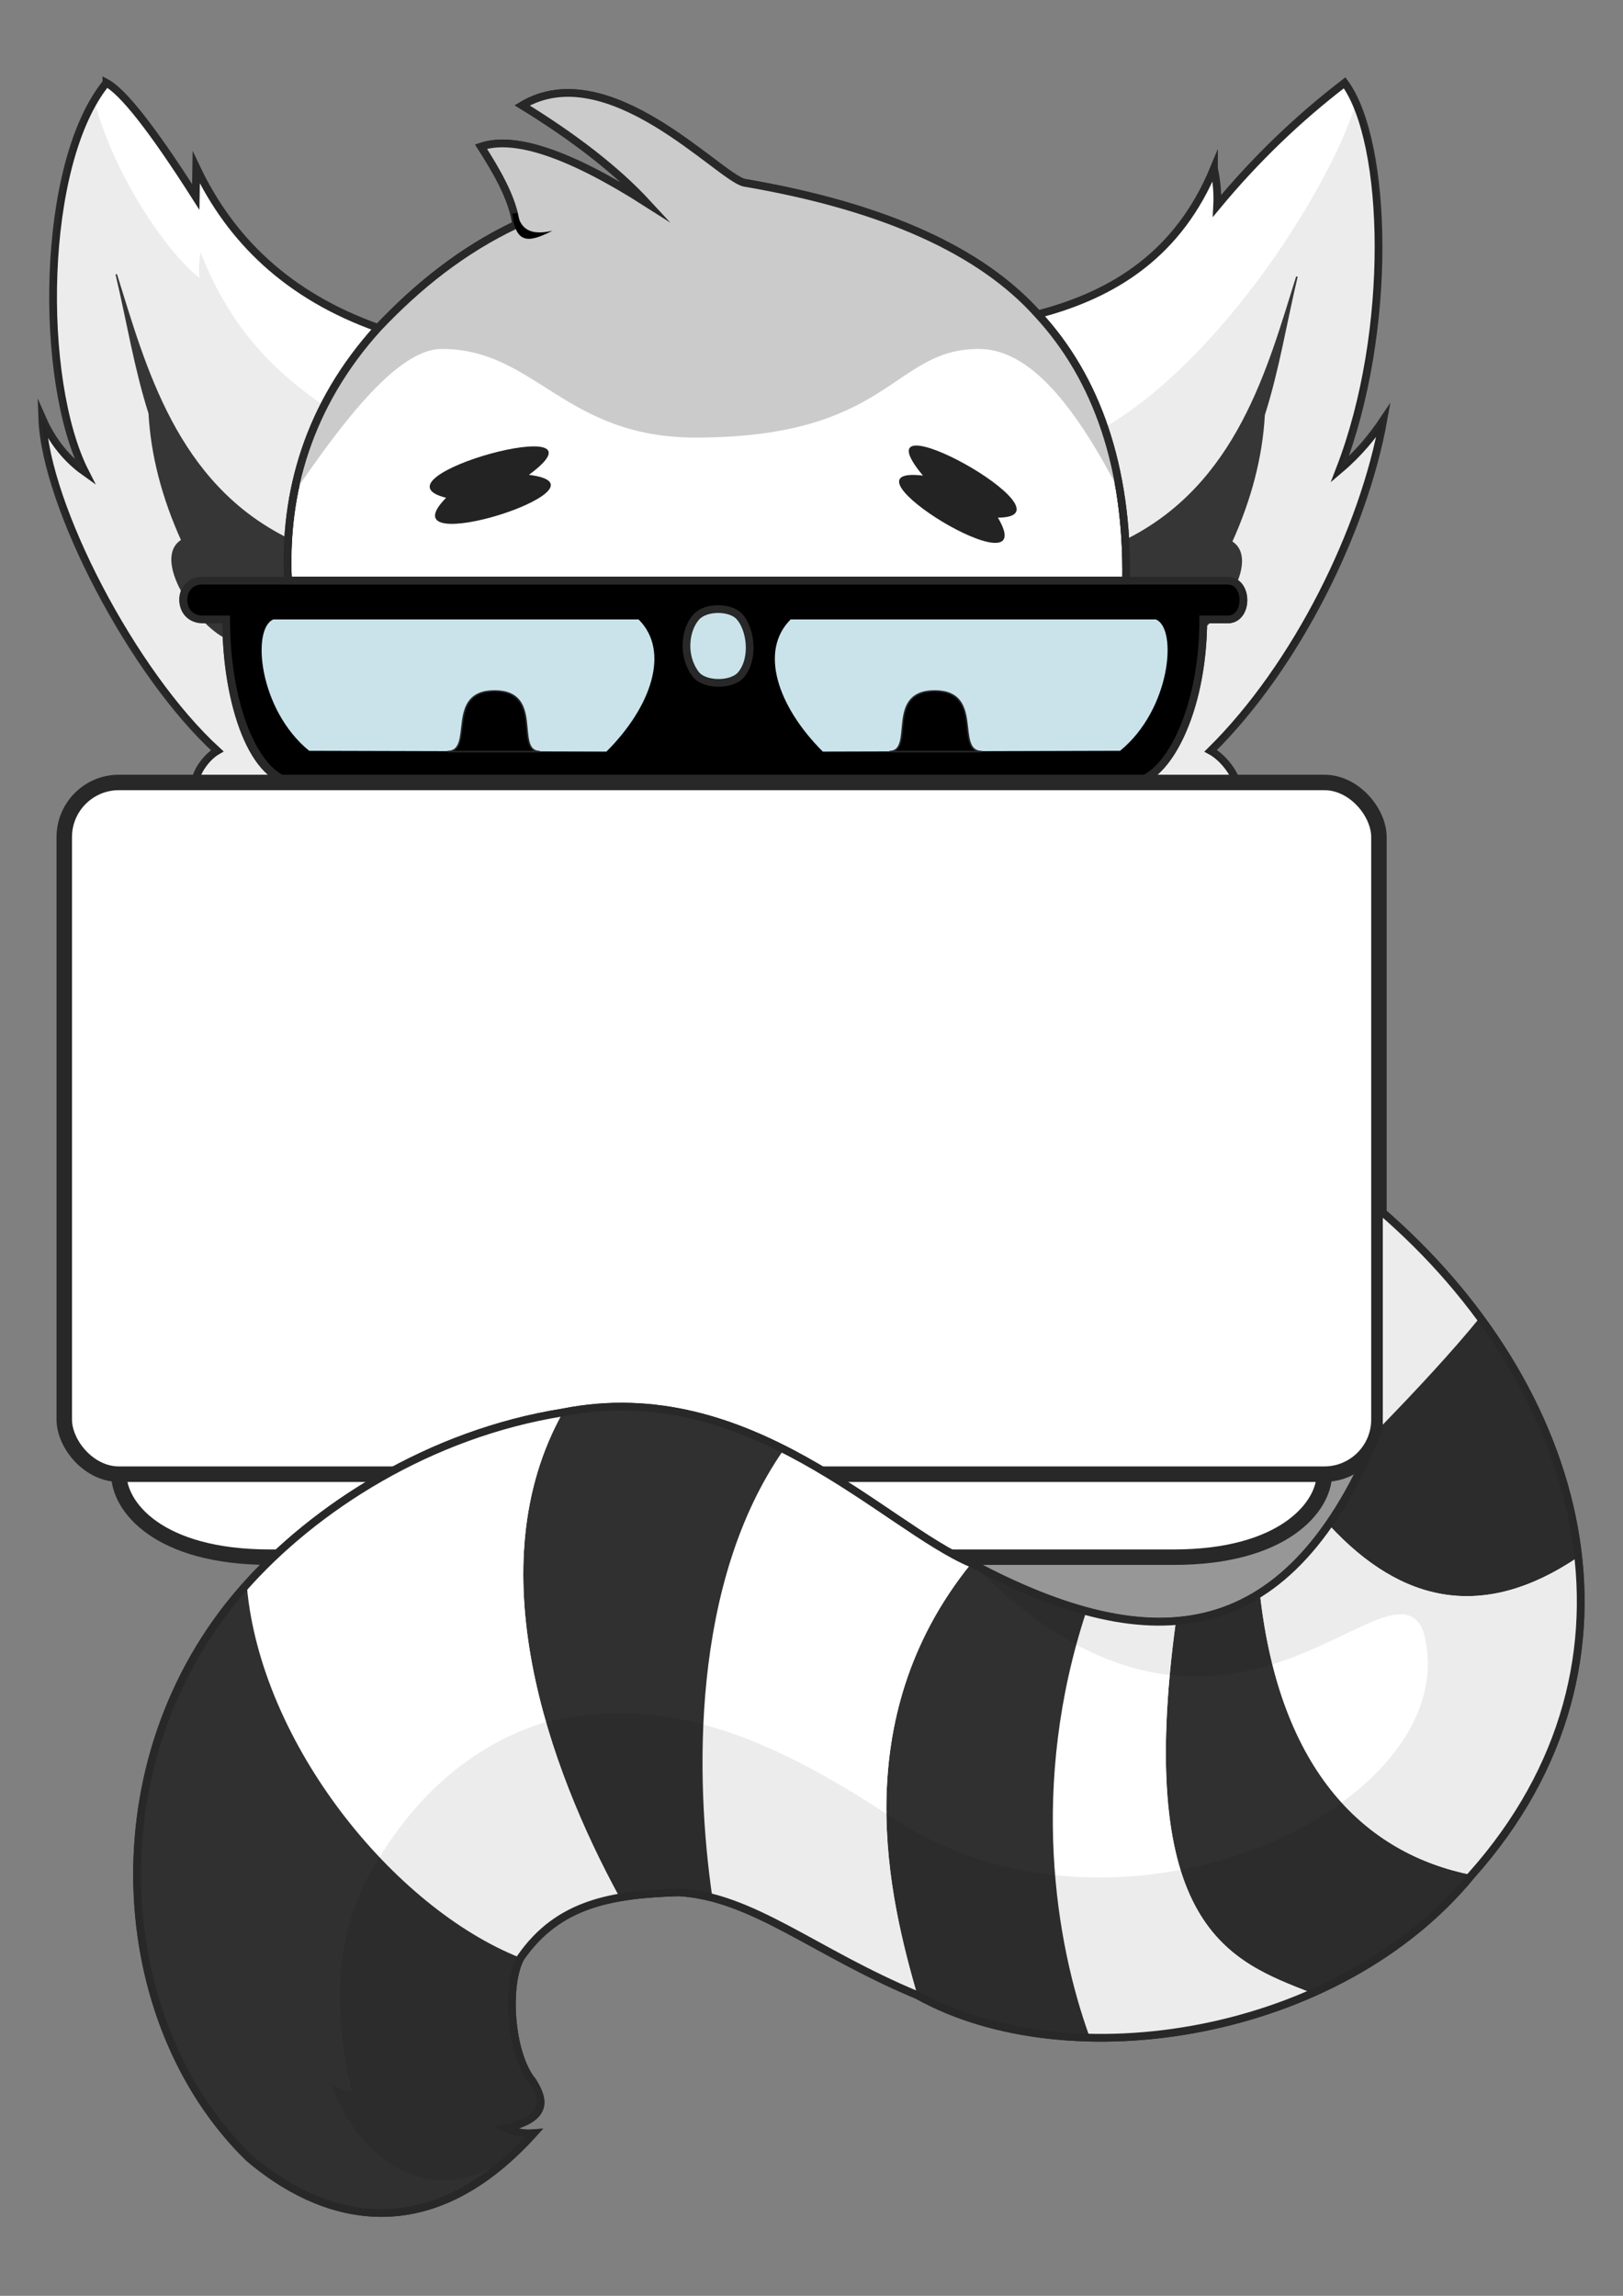
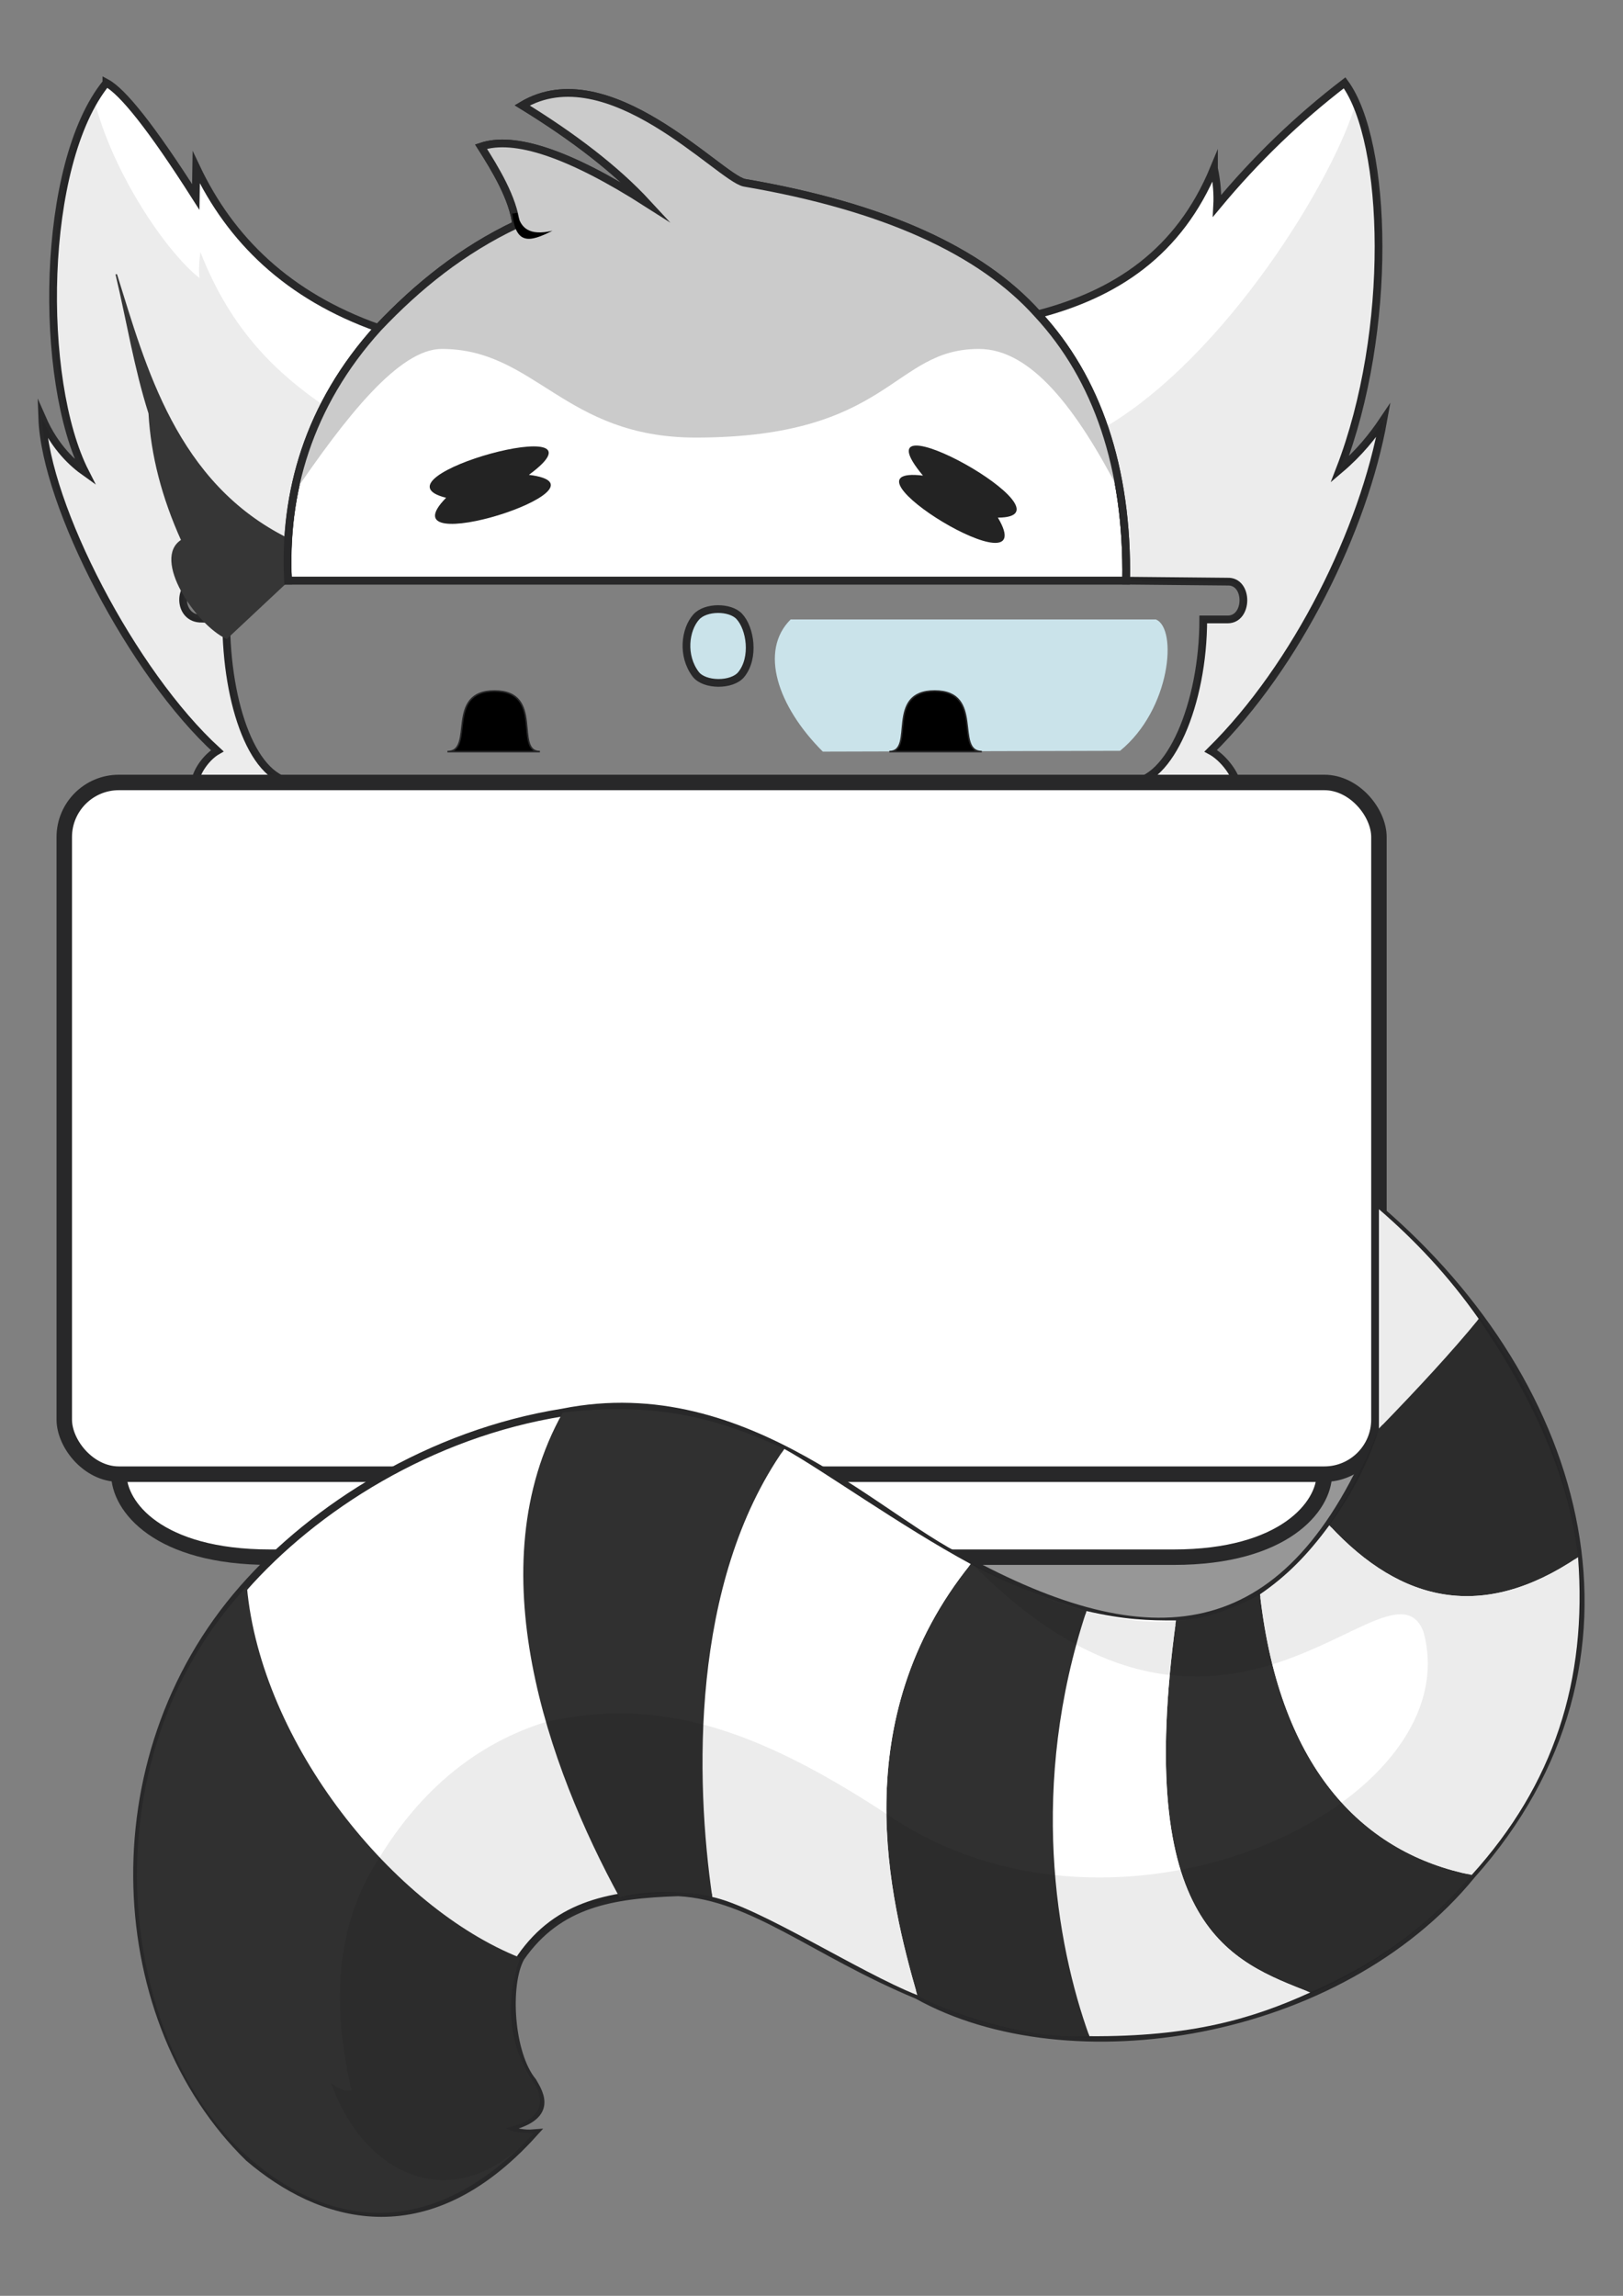
<svg xmlns="http://www.w3.org/2000/svg" xml:space="preserve" width="210mm" height="297mm" version="1.1" style="shape-rendering:geometricPrecision; text-rendering:geometricPrecision; image-rendering:optimizeQuality; fill-rule:evenodd; clip-rule:evenodd" viewBox="0 0 21000 29700">
  <rect x="0" y="0" width="21000" height="29700" fill="#808080" stroke="none" />
  <defs>
    <style type="text/css">
      
    .str1 {stroke:#282829;stroke-width:100;stroke-miterlimit:22.926}
    .str0 {stroke:#282829;stroke-width:200;stroke-miterlimit:22.926}
    .str3 {stroke:#282829;stroke-width:20;stroke-miterlimit:22.926}
    .str2 {stroke:#363636;stroke-width:20;stroke-miterlimit:22.926}
    .fil8 {fill:none}
    .fil5 {fill:black}
    .fil7 {fill:#232323}
    .fil9 {fill:#303030}
    .fil3 {fill:#363636}
    .fil0 {fill:#979797}
    .fil6 {fill:#CAE3EA}
    .fil4 {fill:#CBCBCB}
    .fil1 {fill:white}
    .fil2 {fill:black;fill-opacity:0.078}
   
    </style>
  </defs>
  <g id="Capa_x0020_1">
    <g id="_2414216665744">
      <ellipse class="fil0" cx="15130.25" cy="19694.41" rx="3100.59" ry="1994.86" />
      <path class="fil1 str0" d="M1538.1 19070.33l15597.36 0c0,418.86 -522.57,1074.3 -1947.48,1074.3l-11695.61 -0.01c-1447.7,0.01 -1954.27,-655.43 -1954.27,-1074.29z" />
      <path class="fil1 str1" d="M4892.45 4241.98c512.13,-541.93 1090.75,-1006.3 1785.28,-1335.44 -36.84,-339.69 -272.74,-725 -453.7,-1009.38 432.34,-144.87 1139.83,86.79 2149.74,732.28 -404.49,-437.74 -954.56,-858.84 -1617.42,-1266.2 1111.17,-662.45 2548.9,929.44 2873.56,1000.74 1800.7,307.73 3062.05,877.42 3798.8,1701.91 766.05,826.99 1165.02,1984.03 1142.76,3446.01l-10845.14 0c-58.79,-1120 260.41,-2271.32 1166.12,-3269.92z" />
      <path class="fil1 str1" d="M15707.56 2178.22c37.73,176.82 49.23,336.68 41.37,483.1 496.45,-598.46 1046.3,-1128.28 1649.17,-1589.98 559.58,758.92 631.67,3208.91 -62.68,5001.36 253.15,-214.62 424.31,-430.82 563.46,-637.84 -251.83,1407.29 -1115.31,3174.75 -2233.5,4278.03 140.87,75.38 292.82,257.41 335.37,409.43l-1377.14 0c508.22,0 945.34,-1015.2 945.34,-2108.86l315.84 0.01c271.85,0 271.85,-501.56 -3.49,-488.96l-1309.83 -12.61c22.26,-1461.98 -376.71,-2619.02 -1142.76,-3446.01 1001.05,-260.37 1825.05,-791.2 2278.85,-1887.67z" />
      <path class="fil2" d="M17546.55 1321.4c575.96,1200.24 194.63,3703.82 -211.13,4751.3 253.15,-214.62 424.31,-430.82 563.46,-637.84 -251.83,1407.29 -1115.31,3174.76 -2233.5,4278.03 96.86,87.87 298.07,257.71 335.37,409.43l-1377.14 0c508.22,0 945.34,-1015.2 945.34,-2108.86l315.84 0.01c271.85,0 271.85,-501.56 -3.49,-488.96l-1309.83 -12.61c11.25,-739.1 -85.16,-1400.26 -282.22,-1980.23 1570.21,-918.76 2972.35,-3213.61 3257.3,-4210.27z" />
      <path class="fil1 str1" d="M1376.39 1071.34c210.08,112.25 581.85,574.34 1156.68,1476.9l6.03 -382.56c443.33,935.74 1185.45,1661.38 2353.35,2076.3 -905.71,998.6 -1218.2,2124.85 -1166.12,3269.92l-1122.88 0.01c-313.76,0.03 -313.76,501.56 9.07,491.36l314.03 10.19c0,1108.7 355.79,2108.86 906.7,2108.86l-1311.05 0c25.01,-169.54 171.31,-342.32 288.76,-409.44 -1097.62,-1001.06 -2223.4,-3176.96 -2263.88,-4298.42 167.21,381.53 403.7,587.37 555.73,695.35 -605.26,-1186.15 -580.26,-3992.88 273.58,-5038.47z" />
      <path class="fil2" d="M2582.78 3598.3c-15.33,-93.81 -3.72,-243.62 10.6,-337.58 401.8,1031.66 1007.57,1579.52 1598.53,1986.89 -369.2,723.69 -500.81,1489.69 -465.58,2264.29l-1122.88 0.01c-313.76,0.03 -313.76,501.56 9.07,491.36l314.03 10.19c0,1108.7 355.79,2108.86 906.7,2108.86l-1311.05 0c37.79,-171.28 167.45,-329.76 288.76,-409.44 -1097.62,-1001.06 -2223.4,-3176.96 -2263.88,-4298.42 167.21,381.53 403.7,587.37 555.73,695.35 -565.99,-1109.18 -580.84,-3635.47 117.79,-4813.62 236.54,941.4 929.74,1963.26 1362.18,2302.11z" />
      <path class="fil3 str2" d="M1506.87 3558.02c369.69,1178.21 763.99,2697.74 2222.76,3416.42 -10.67,178.39 -11.48,357.7 -3.3,537.46l-794.08 743.79c-396.17,-186.04 -960.6,-1031.7 -578.46,-1266.43 -249.88,-554.22 -391.83,-1096.8 -422.34,-1641.96 -186.09,-584.04 -283.05,-1192.85 -424.58,-1789.28z" />
-       <path class="fil3 str2" d="M16780.7 3578.05c-369.69,1178.21 -764,2697.74 -2222.77,3416.41 10.68,178.39 11.49,357.71 3.31,537.46l794.08 743.79c396.17,-186.04 960.6,-1031.69 578.46,-1266.42 249.87,-554.22 391.82,-1096.81 422.34,-1641.97 186.09,-584.04 283.05,-1192.84 424.58,-1789.27z" />
      <path class="fil4" d="M4892.45 4241.98c512.13,-541.93 1090.75,-1006.3 1785.28,-1335.44 -36.84,-339.69 -272.74,-725 -453.7,-1009.38 432.34,-144.87 1139.83,86.79 2149.74,732.28 -404.49,-437.74 -954.56,-858.84 -1617.42,-1266.2 1111.17,-662.45 2548.9,929.44 2873.56,1000.74 1800.7,307.73 3062.05,877.42 3798.8,1701.91 608.52,656.94 933.11,1463.92 1067.54,2316.26 -568.61,-1104.09 -1157.84,-1868.25 -1831.03,-1868.25 -1124.86,0 -1137.08,1146.84 -3664.05,1146.84 -1702.55,0 -2073.14,-1146.84 -3285.68,-1146.84 -554.69,0 -1247.26,889.2 -1912.38,1864.86 145.31,-743.65 488.1,-1473.88 1089.34,-2136.78z" />
-       <path class="fil5 str1" d="M2612.52 7511.91l13272.27 0c271.85,0 271.85,501.56 0,501.56l-315.84 -0.01c0,1208.24 -483.83,2108.86 -945.34,2108.86l-10790.36 0c-477.95,0 -906.7,-900.62 -906.7,-2108.86l-304.48 0.01c-332.38,0 -328.52,-501.53 -9.55,-501.56z" />
      <path class="fil6" d="M14955.26 8013.46l-4724.98 0c-409.28,406.36 -170.22,1124.85 416.07,1709.8l3846.39 -10.38c656.26,-535.74 746.72,-1585.47 462.52,-1699.42z" />
-       <path class="fil6" d="M3537.68 8013.46l4724.98 0c409.28,406.36 170.22,1124.85 -416.07,1709.8l-3846.39 -10.38c-656.26,-535.74 -746.72,-1585.47 -462.52,-1699.42z" />
      <path class="fil5 str3" d="M5789.03 9723.26l1196.93 0c-336.51,0 57.66,-784.2 -587.07,-784.2 -643.75,0 -253.63,784.2 -609.86,784.2z" />
      <path class="fil5 str3" d="M12703.91 9723.27l-1196.93 0c336.51,0 -57.66,-784.2 587.07,-784.2 643.75,0 253.63,784.2 609.86,784.2z" />
      <path class="fil6 str1" d="M9007.81 7982.8c122.02,-137.55 439.45,-134.49 556.7,-9.8 145.97,155.22 201.49,535.63 27.69,751.73 -119.1,148.09 -478.77,145.03 -590.75,-2.64 -179.85,-237.18 -138.92,-575.52 6.36,-739.29z" />
      <path class="fil7" d="M6843.46 6142.89c1175.96,-866.17 -2130.61,33.5 -1071.28,296.71 -832.92,845.99 2283.52,-146.98 1071.28,-296.71z" />
      <path class="fil7" d="M11942.11 6152.53c-935.21,-1121.84 2061.03,541.11 969.49,543.85 606.9,1020.35 -2182.42,-687.81 -969.49,-543.85z" />
      <path class="fil8 str1" d="M4892.45 4241.98c512.13,-541.93 1090.75,-1006.3 1785.28,-1335.44 -36.84,-339.69 -272.74,-725 -453.7,-1009.38 432.34,-144.87 1139.83,86.79 2149.74,732.28 -404.49,-437.74 -954.56,-858.84 -1617.42,-1266.2 1111.17,-662.45 2548.9,929.44 2873.56,1000.74 1800.7,307.73 3062.05,877.42 3798.8,1701.91 766.05,826.99 1165.02,1984.03 1142.76,3446.01l-10845.14 0c-58.79,-1120 260.41,-2271.32 1166.12,-3269.92z" />
      <path class="fil5" d="M6627.21 2756.86c9.59,17.94 62.71,-17.08 66.48,0.88 39.86,189.5 150.05,298.14 454.88,227.26 -308.75,156.66 -475.57,177.64 -521.36,-228.14z" />
      <rect class="fil1 str0" x="831.51" y="10122.32" width="17010.53" height="8948.01" rx="706.58" ry="706.58" />
      <path class="fil1 str1" d="M17842.04 15643.32c2662.93,2280.71 3668,5842.83 1200.31,8612.13 -1721.73,2107.44 -5212.97,2649.66 -7173.51,1554.6 -1331.91,-553.88 -2132.89,-1279.41 -3092.97,-1330.07 -848.74,28.4 -1548.54,137.25 -2038.75,844.7 -193.98,350.02 -139.06,1247.91 155.96,1602.51 92.21,158.37 285.48,463.55 -349.77,601.26 116.19,57.01 237.26,79.31 362.96,68.83 -1403.69,1554.93 -2784.49,1087.17 -3686.56,317.41 -1798.27,-1752.63 -2028.35,-5139.74 -72.28,-7366.24 919.98,-1047.17 2417.62,-2002.34 4135,-2275.74 2411.72,-483.01 4163.71,1482.14 5292.73,1954.88 2378.23,1263.99 4118.96,1087.57 5266.88,-1745.86l0 -2838.41z" />
      <path class="fil1" d="M17842.04 15643.32c459.89,396.78 896.91,855.81 1291.51,1419.2 -331.33,406.98 -777.78,890.6 -1291.51,1419.21l0 -2838.41z" />
      <path class="fil9" d="M16952.9 25775.85c754.2,-334.32 1439.77,-759.41 2089.45,-1520.4 -1363.98,-272.25 -2480.94,-1325.55 -2739.2,-3630.66 -400.75,218.27 -766.59,334.81 -1086.84,338.13 -543.7,3985.04 712.6,4408.55 1736.59,4812.93z" />
      <path class="fil1" d="M16952.9 25775.85c-748.24,341.3 -1547.41,575.13 -2857.81,565.67 -436.1,-1204.43 -781.99,-3250.02 -37.59,-5500.14 475.08,111.94 812.13,124.27 1158.81,121.54 -543.7,3985.04 712.6,4408.55 1736.59,4812.93z" />
      <path class="fil9" d="M11868.84 25810.05c337.74,205.62 1386.82,581.59 2226.25,531.47 -436.1,-1204.43 -781.99,-3250.02 -37.59,-5500.14 -570.31,-178 -975.74,-331.9 -1497.22,-608.01 -1630.75,2021.61 -1048.5,4334.81 -691.44,5576.68z" />
      <path class="fil1" d="M11868.84 25810.05c-757.05,-299.49 -2041.52,-1137.83 -2652.63,-1269.61 -218.03,-1502.85 -287.14,-4059.69 931.35,-5796.51 471.03,257.05 1508.87,1000.95 2412.72,1489.44 -1630.75,2021.61 -1048.5,4334.81 -691.44,5576.68z" />
      <path class="fil9" d="M8015.9 24544.74c404.71,-100.82 876.91,-81.2 1200.31,-4.3 -218.03,-1502.85 -287.14,-4059.69 931.35,-5796.51 -920.44,-426.35 -1693.43,-603.81 -2865.13,-471.22 -1120.98,1999.43 -181.46,4595.7 733.47,6272.03z" />
-       <path class="fil1" d="M8015.9 24544.74c-624.38,91.59 -1087.2,415.91 -1284.72,782.24 -1632.98,-646.58 -3356.14,-2767.2 -3537.15,-4804.76 866.86,-1056.28 2522.56,-2040.36 4088.4,-2249.51 -1120.98,1999.43 -181.46,4595.7 733.47,6272.03z" />
      <path class="fil9" d="M20418.27 20144.63c-101.63,-947.74 -528.2,-1979.2 -1284.72,-3082.11 -331.33,406.98 -777.78,890.6 -1291.51,1419.21 -143.69,469.56 -370.87,875.97 -642.26,1250.07 935.49,1012.33 1994.24,1239.57 3218.49,412.83z" />
      <path class="fil1" d="M20418.27 20144.63c122.53,1601.67 -316.45,2939.15 -1375.92,4110.82 -1363.98,-272.25 -2480.94,-1325.55 -2739.2,-3630.66 346.57,-237.2 618.02,-513.01 896.63,-892.99 935.49,1012.33 1994.24,1239.57 3218.49,412.83z" />
      <path class="fil9" d="M6893.08 26927.19c-335.09,-485.38 -341.11,-1151.31 -161.9,-1600.21 -1632.98,-646.58 -3356.14,-2767.2 -3537.15,-4804.76 -2127.12,2280.84 -1655.93,5924.96 25.68,7392.47 1039.72,907.34 2369.05,1096.63 3686.56,-317.41 -166.85,1.54 -277.89,-18.12 -362.96,-68.83 603.65,-123.61 452.69,-451.43 349.77,-601.26z" />
      <path class="fil2" d="M17842.04 15643.32c2662.93,2280.71 3668,5842.83 1200.31,8612.13 -1721.73,2107.44 -5212.97,2649.66 -7173.51,1554.6 -1331.91,-553.88 -2132.89,-1279.41 -3092.97,-1330.07 -848.74,28.4 -1548.54,137.25 -2038.75,844.7 -193.98,350.02 -139.06,1247.91 155.96,1602.51 92.21,158.37 285.48,463.55 -349.77,601.26 116.19,57.01 237.26,79.31 362.96,68.83 -1001.73,1115.93 -2194.28,566.54 -2621.61,-646 93.27,68.82 168.88,104.92 261.93,90.13 -312.45,-1363.19 -104.35,-2299.64 364.63,-3013.99 533.99,-868.3 1243.98,-1467.91 2152.83,-1752.3 1451.35,-322.6 2691.99,69.07 4404.9,1189.73 3004.39,2063.17 7572.64,-136.64 6947.35,-2360.37 -442.07,-1103.33 -2563.56,2451.54 -5841.14,-876.89 2359.87,1270.74 4128.18,1085.52 5266.88,-1745.86l0 -2838.41z" />
-       <path class="fil8 str1" d="M17842.04 15643.32c2662.93,2280.71 3668,5842.83 1200.31,8612.13 -1721.73,2107.44 -5212.97,2649.66 -7173.51,1554.6 -1331.91,-553.88 -2132.89,-1279.41 -3092.97,-1330.07 -848.74,28.4 -1548.54,137.25 -2038.75,844.7 -193.98,350.02 -139.06,1247.91 155.96,1602.51 92.21,158.37 285.48,463.55 -349.77,601.26 116.19,57.01 237.26,79.31 362.96,68.83 -1403.69,1554.93 -2784.49,1087.17 -3686.56,317.41 -1798.27,-1752.63 -2028.35,-5139.74 -72.28,-7366.24 919.98,-1047.17 2417.62,-2002.34 4135,-2275.74 2411.72,-483.01 4163.71,1482.14 5292.73,1954.88 2359.87,1270.74 4128.18,1085.52 5266.88,-1745.86l0 -2838.41z" />
    </g>
  </g>
</svg>